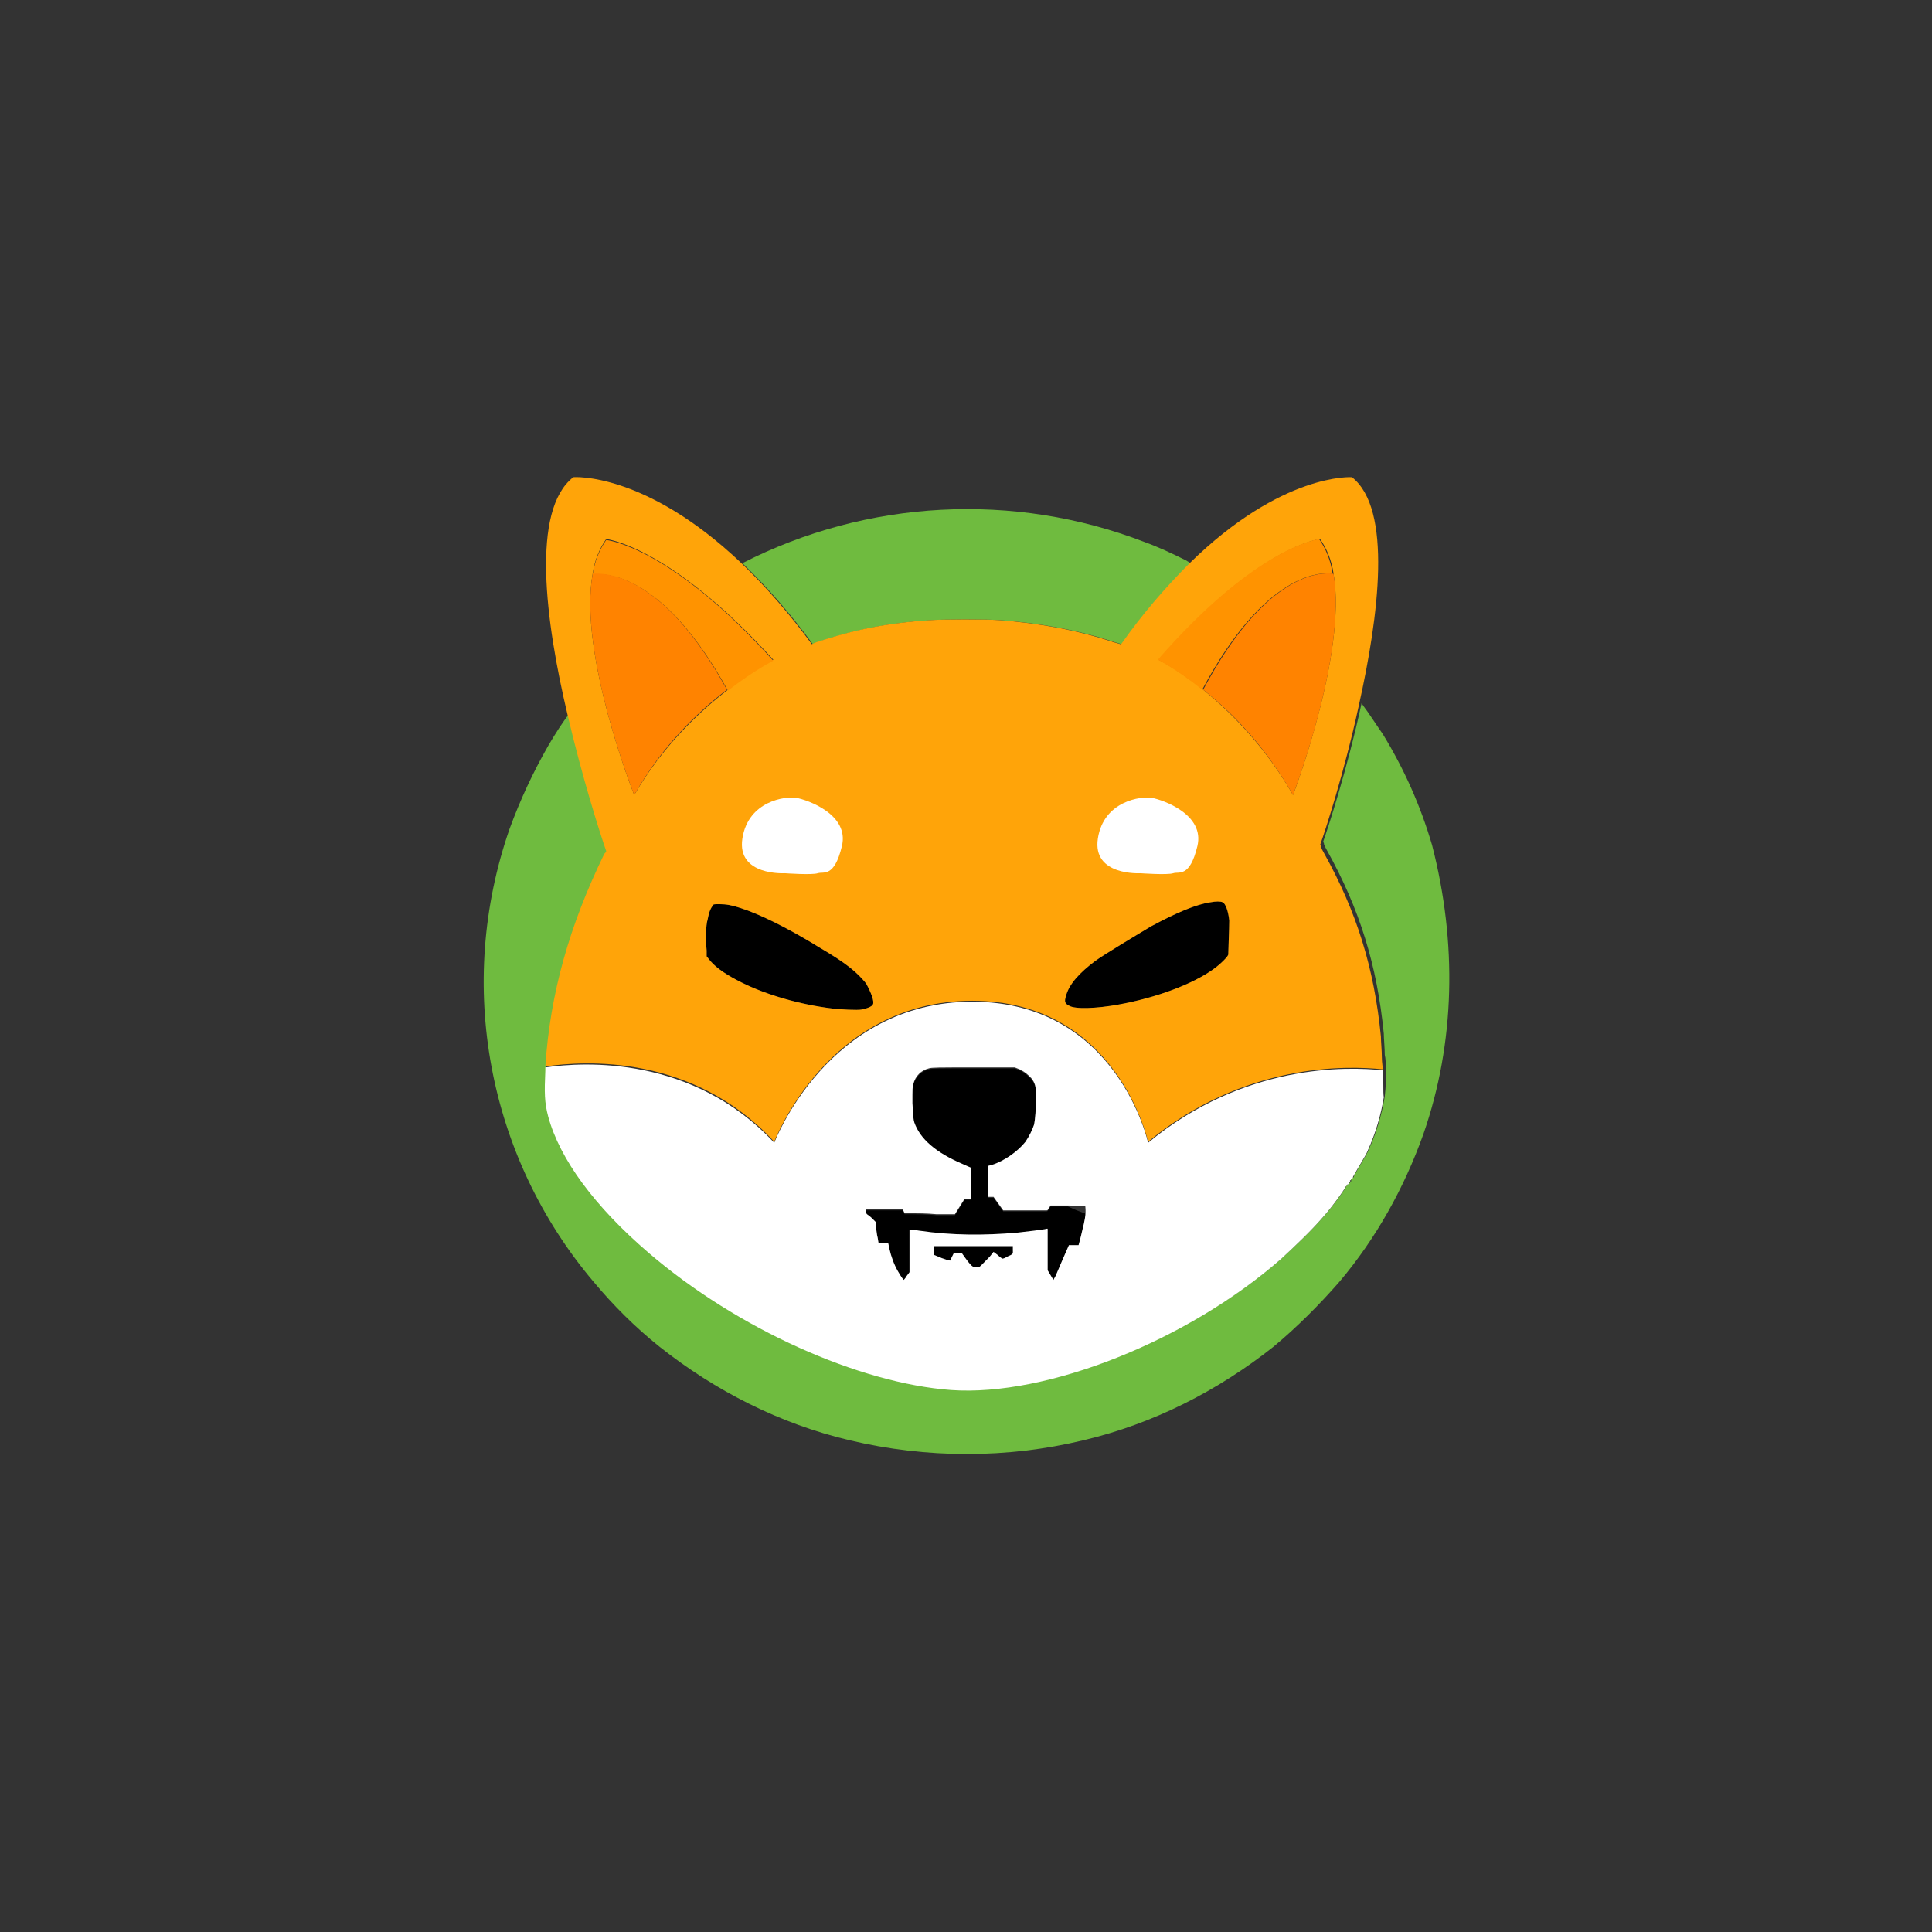
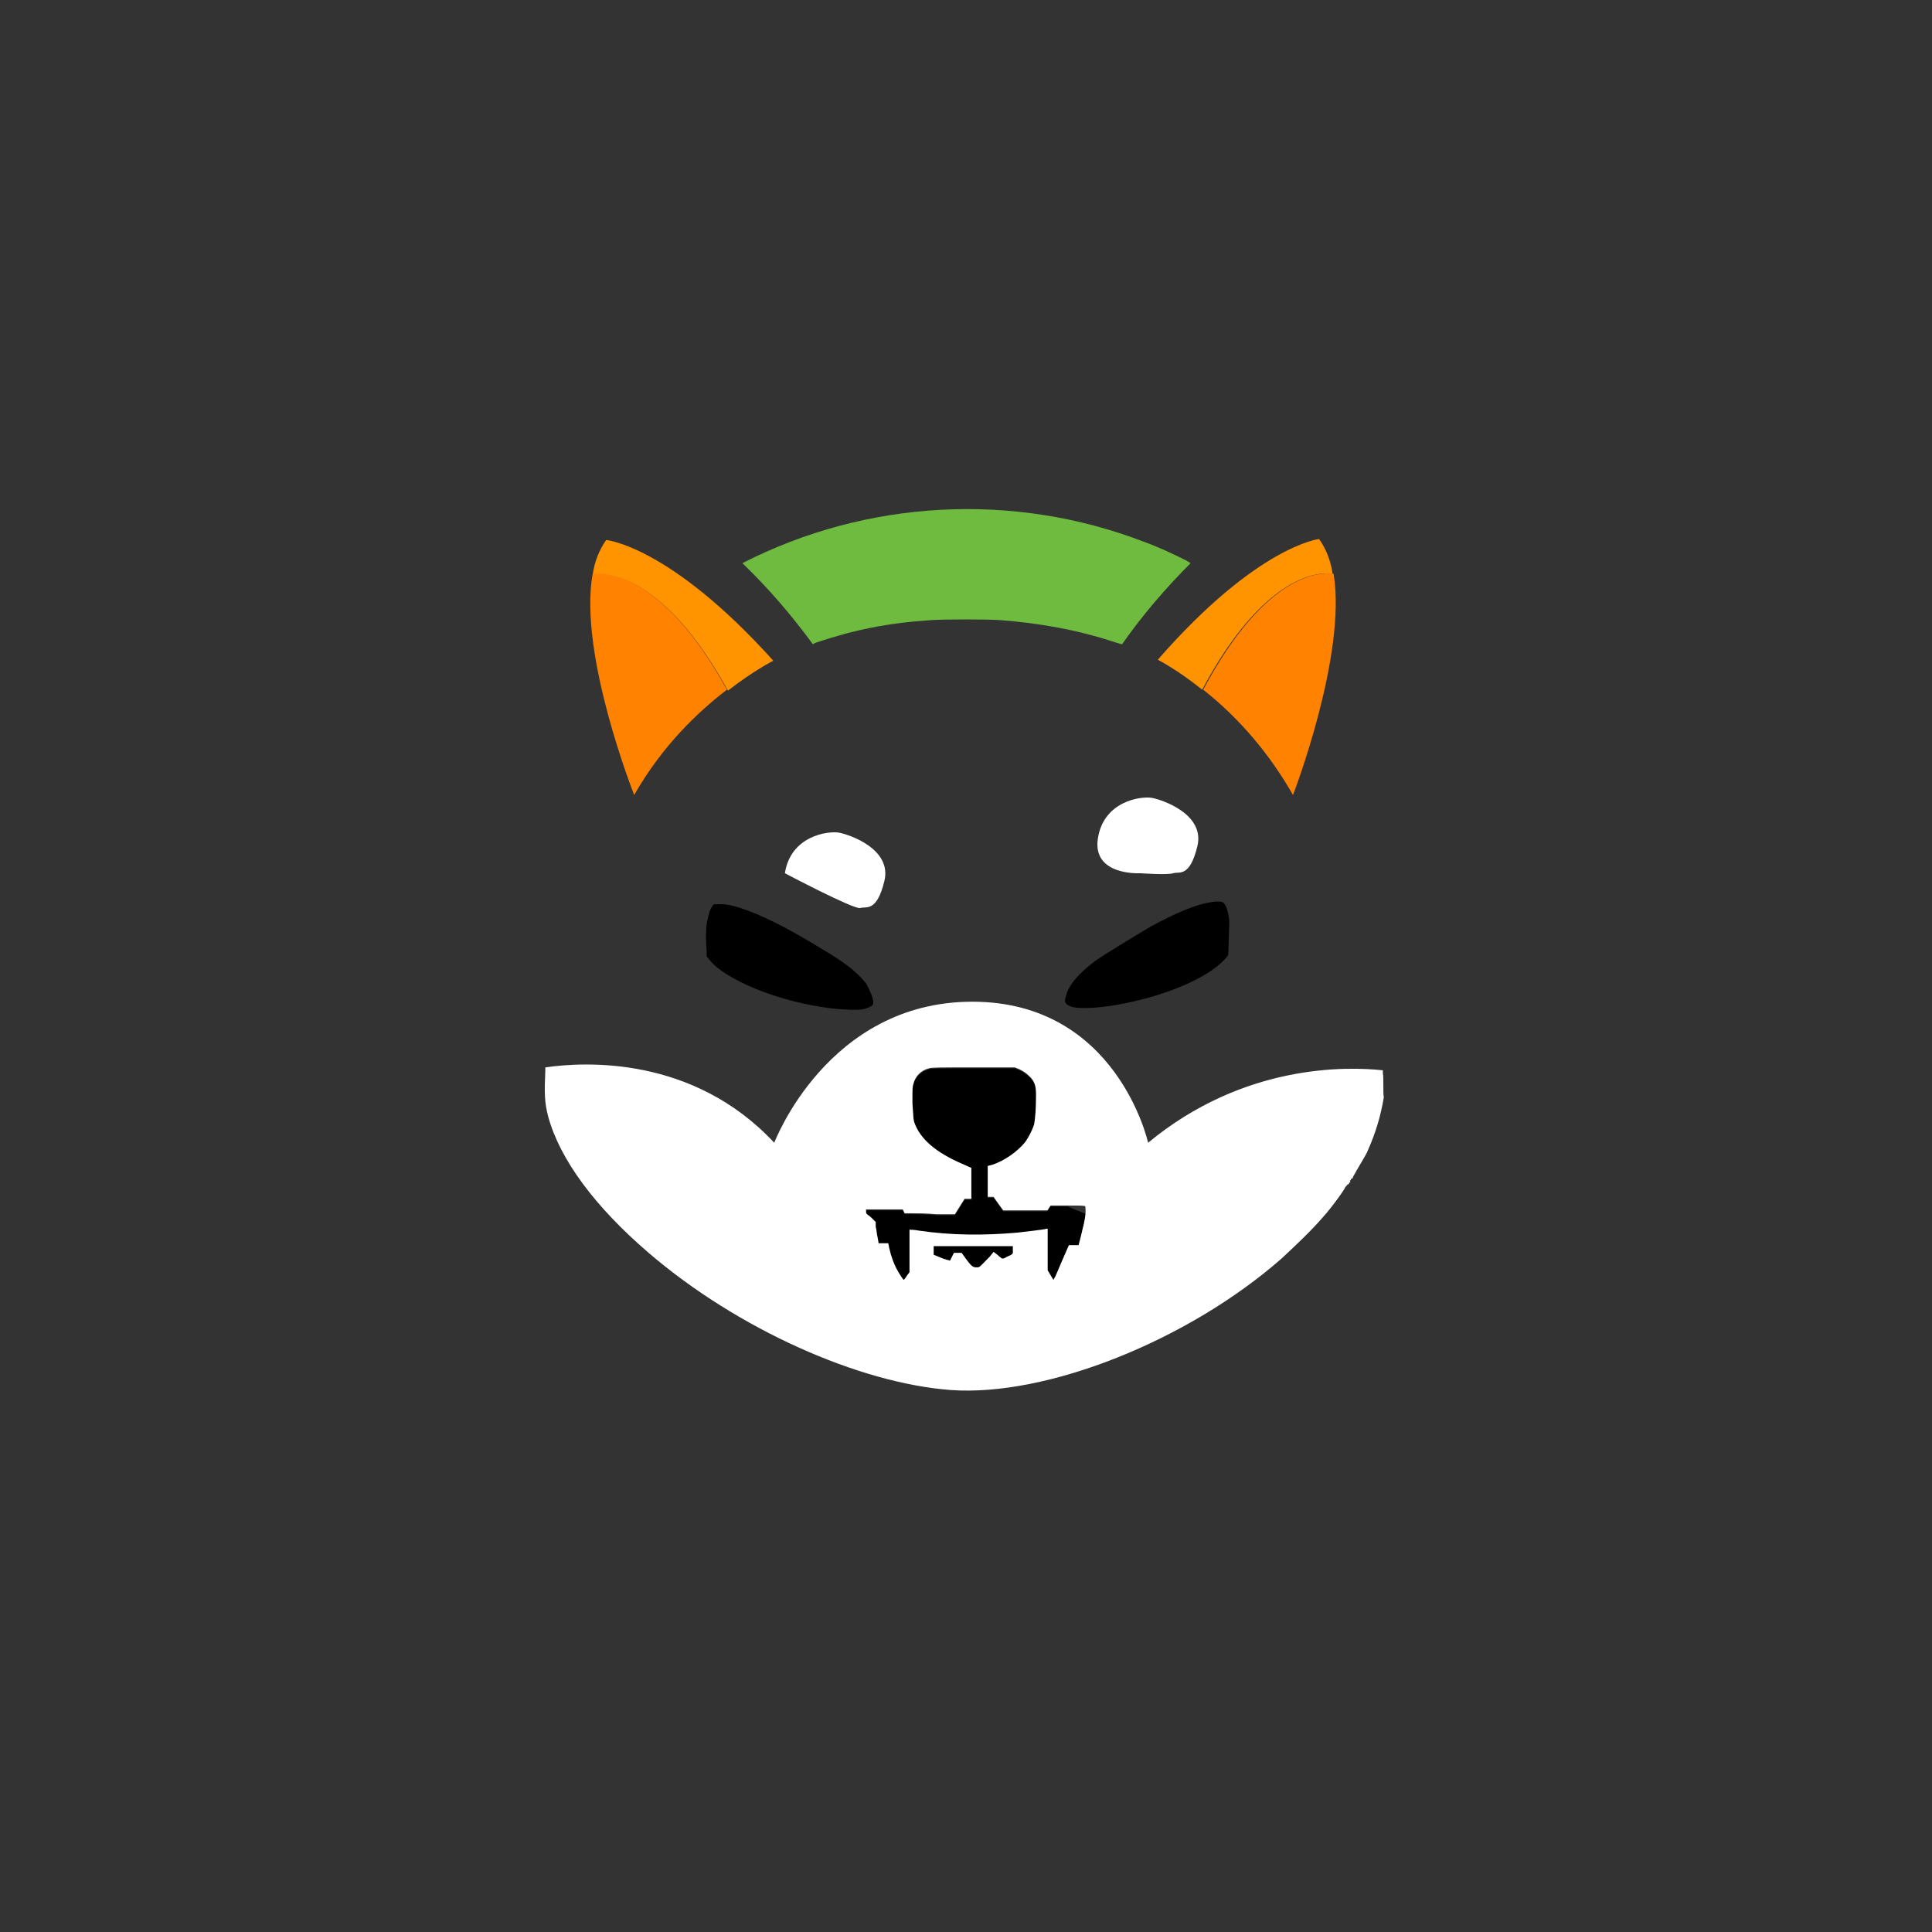
<svg xmlns="http://www.w3.org/2000/svg" version="1.1" id="Layer_1" x="0px" y="0px" viewBox="0 0 200 200" style="enable-background:new 0 0 200 200;" xml:space="preserve">
  <rect x="0" y="0" width="200" height="200" fill="#333333" stroke="none" />
  <style type="text/css">
	.st0{fill:#6FBB3F;}
	.st1{fill:#FFFFFF;}
	.st2{fill:none;}
	.st3{fill:#FFA409;}
	.st4{fill:#FF9300;}
	.st5{fill:#FF8300;}
</style>
  <g id="Group_938" transform="translate(-953.348 -232.003)">
    <g id="Group_931">
      <path id="Path_8573" class="st0" d="M1076.6,290.3c-2.6,2.6-5,5.4-7.1,8.4l-0.7-0.2c-3.9-1.3-7.9-2-11.9-2.3    c-1.2-0.1-5.8-0.1-7.2,0c-4.5,0.3-7.9,1-11.8,2.3c-0.2,0.1-0.3,0.1-0.4,0.2c-2.2-3-4.6-5.8-7.3-8.4c12.9-6.6,28.1-7.4,41.6-2.2    c1.4,0.5,2.9,1.2,4.3,1.9L1076.6,290.3z" />
-       <path id="Path_8574" class="st0" d="M1100.7,349.4c-2,5.6-4.9,10.8-8.7,15.3c-2.1,2.4-4.4,4.7-6.8,6.7c-5.8,4.6-12.5,8-19.7,9.7    c-7.9,1.9-16.2,1.9-24.2,0c-7.2-1.7-13.9-5.1-19.7-9.7c-2.5-2-4.8-4.3-6.8-6.7c-11-13-14.3-30.8-8.7-46.9c1.1-3,2.4-5.8,4-8.6    c0.7-1.2,1.6-2.6,2.1-3.2c1.5,6.4,3.3,12.1,4,14.1c0,0.1-0.1,0.2-0.2,0.3c-3.6,7.4-5.6,14.4-6.1,22c0,0.1,0,0.2,0,0.3    c-0.1,2.3-0.1,3.3,0.3,4.8c1.2,4.4,4.8,9.3,10.4,14.1c9.2,7.9,21.8,13.5,31.3,14.2c9.9,0.7,24.5-5.1,34.2-13.6    c1.5-1.4,3-2.8,4.3-4.3c1-1.1,2.4-3.1,2.3-3.1c0,0,0,0,0.1-0.1c0,0,0.1-0.1,0.1-0.1c0,0,0-0.1,0.1-0.1c0,0,0.1,0,0.1-0.1    s0-0.1,0.1-0.1c0,0,0.1-0.1,0-0.1c0,0,0-0.1,0-0.1s0.1,0,0.1-0.1c0,0,0-0.1,0.1-0.1c0,0,0.1,0,0.1-0.1c0-0.1,0.1-0.2,0.2-0.4    c0.2-0.4,1.2-2,1.3-2.3c0.9-2,1.4-3.8,1.7-5.6c0.1-0.9,0.2-2.4,0.1-2.8c0-0.1,0-0.2,0-0.3c0-0.3,0-0.8-0.1-1.2    c0-0.7-0.1-1.7-0.1-2.2c-0.7-7.1-2.5-12.9-5.9-19c-0.1-0.2-0.3-0.5-0.3-0.7c0,0,0-0.1-0.1-0.1l0,0c0.5-1.4,2.5-7.5,4-14.4l0,0    l0.2,0.3c0.4,0.5,1.5,2.2,2,2.9c2.2,3.6,3.9,7.4,5.1,11.5C1104.2,329.6,1104,339.9,1100.7,349.4z" />
      <path id="Path_8575" d="M1080.5,330.8c0,0.2-0.8,1-1.5,1.5c-2.2,1.6-6,3-9.9,3.7c-2.2,0.4-4.5,0.5-5.1,0.1c-0.4-0.2-0.5-0.4-0.3-1    c0.3-1.2,1.4-2.4,3-3.6c0.8-0.6,4.3-2.7,5.8-3.6c2.6-1.4,4.7-2.3,6.2-2.5c0.5-0.1,1-0.1,1.2,0c0.3,0.1,0.6,0.9,0.7,1.9    C1080.6,328.1,1080.5,330.4,1080.5,330.8z" />
      <path id="Path_8576" d="M1043.7,336c-0.1,0.2-0.6,0.4-1.1,0.5c-0.5,0.1-2.2,0-3.1-0.1c-3.3-0.4-6.8-1.4-9.4-2.7    c-1.4-0.7-2.5-1.4-3.2-2.2l-0.4-0.5l0-0.6c-0.1-1-0.1-2.6,0.1-3.2c0.1-0.5,0.2-1,0.5-1.4c0.1-0.2,0.1-0.2,0.7-0.2    c0.7,0,1.3,0.1,2.2,0.4c1.9,0.6,4.8,2,8.2,4.1c2.9,1.7,3.9,2.6,4.8,3.7C1043.5,334.7,1043.9,335.7,1043.7,336z" />
      <path id="Path_8577" d="M1065.8,357.7c0,0-0.2,0.8-0.4,1.7c-0.2,0.9-0.4,1.6-0.4,1.6c-0.2,0-0.3,0-0.5,0h-0.5l-0.7,1.6    c-0.4,0.9-0.7,1.7-0.8,1.8l-0.1,0.2l-0.3-0.5l-0.3-0.5v-4.3l-0.1,0c-0.3,0.1-2.2,0.3-3,0.4c-3.4,0.3-6.8,0.3-10.2-0.2    c-0.5-0.1-1-0.1-1-0.1c0,0,0,1,0,2.2l0,2.2l-0.3,0.4c-0.1,0.2-0.3,0.4-0.3,0.4c0,0-0.2-0.2-0.6-0.9c-0.4-0.7-0.7-1.5-0.9-2.4    l-0.1-0.5l-0.5,0l-0.5,0l-0.1-0.6c-0.1-0.3-0.1-0.8-0.2-1.1l0-0.5l-0.4-0.4c-0.2-0.2-0.5-0.4-0.5-0.4c-0.1-0.1-0.1-0.2-0.1-0.3    v-0.2l1.9,0l1.9,0l0.1,0.2l0.1,0.2l0.7,0c0.4,0,1.6,0,2.6,0.1l1.9,0l0.5-0.8l0.5-0.8h0.7l0-1.6l0-1.6l-0.9-0.4    c-2.8-1.2-4.4-2.6-5-4.3c-0.1-0.3-0.1-0.5-0.2-2c0-1.5,0-1.7,0.1-2c0.2-0.8,0.8-1.4,1.6-1.6c0.3-0.1,1-0.1,4.6-0.1l4.3,0l0.5,0.2    c0.6,0.3,0.8,0.5,1.2,0.9c0.4,0.5,0.5,0.9,0.5,1.8c0,1.4-0.1,2.5-0.2,3c-0.2,0.6-0.5,1.2-0.9,1.8c-0.8,1-2.2,2-3.5,2.4l-0.4,0.1    l0,1.6l0,1.6l0.3,0l0.3,0l0.5,0.7l0.5,0.7h2.1c1.2,0,2.2,0,2.3,0c0.2,0,0.2,0,0.3-0.2l0.2-0.3h1.8    C1065.4,357.6,1065.8,357.6,1065.8,357.7z" />
      <path id="Path_8578" d="M1057.6,362.1c-0.3,0.2-0.5,0.2-0.5,0.2c0,0-0.3-0.2-0.5-0.4l-0.4-0.3l-0.4,0.5c-1,1-1,1.1-1.3,1.1    c-0.4,0-0.5,0-1.1-0.8c-0.3-0.4-0.5-0.7-0.5-0.7s-0.2,0-0.4,0l-0.4,0l-0.2,0.4l-0.2,0.4l-0.4-0.1c-0.3-0.1-0.6-0.2-0.8-0.3    l-0.5-0.2v-0.9l4.1,0l4.1,0l0,0.4C1058.2,361.8,1058.3,361.8,1057.6,362.1z" />
    </g>
    <path id="Path_8579" class="st1" d="M1096.5,343.1c0-0.1,0-0.2,0-0.3c-3.7-0.4-14.4-0.7-24.3,7.5c0,0-3.2-14.6-18.2-14.6   c-15,0-20.5,14.6-20.5,14.6c-8.4-9-19.6-8.4-23.7-7.8c0,0.1,0,0.2,0,0.3c-0.1,2.3-0.1,3.3,0.3,4.8c1.2,4.4,4.8,9.3,10.4,14.1   c9.2,7.9,21.8,13.5,31.3,14.2c9.9,0.7,24.5-5.1,34.2-13.6c1.5-1.4,3-2.8,4.3-4.3c1-1.1,2.4-3.1,2.3-3.1c0,0,0,0,0.1-0.1   c0,0,0.1-0.1,0.1-0.1c0,0,0-0.1,0.1-0.1c0,0,0.1,0,0.1-0.1c0,0,0-0.1,0.1-0.1c0,0,0.1-0.1,0-0.1c0,0,0-0.1,0-0.1c0,0,0.1,0,0.1-0.1   c0,0,0-0.1,0.1-0.1c0,0,0.1,0,0.1-0.1c0-0.1,0.1-0.2,0.2-0.4c0.2-0.4,1.2-2,1.3-2.3c0.9-2,1.4-3.8,1.7-5.6   C1096.5,345.1,1096.6,343.5,1096.5,343.1z M1057.6,362.1c-0.3,0.2-0.5,0.2-0.5,0.2c0,0-0.3-0.2-0.5-0.4l-0.4-0.3l-0.4,0.5   c-1,1-1,1.1-1.3,1.1c-0.4,0-0.5,0-1.1-0.8c-0.3-0.4-0.5-0.7-0.5-0.7s-0.2,0-0.4,0l-0.4,0l-0.2,0.4l-0.2,0.4l-0.4-0.1   c-0.3-0.1-0.6-0.2-0.8-0.3l-0.5-0.2v-0.9l4.1,0l4.1,0l0,0.4C1058.2,361.8,1058.3,361.8,1057.6,362.1z M1065.4,359.3   c-0.2,0.9-0.4,1.6-0.4,1.6c-0.2,0-0.3,0-0.5,0h-0.5l-0.7,1.6c-0.4,0.9-0.7,1.7-0.8,1.8l-0.1,0.2l-0.3-0.5l-0.3-0.5v-4.3l-0.1,0   c-0.3,0.1-2.2,0.3-3,0.4c-3.4,0.3-6.8,0.3-10.2-0.2c-0.5-0.1-1-0.1-1-0.1c0,0,0,1,0,2.2l0,2.2l-0.3,0.4c-0.1,0.2-0.3,0.4-0.3,0.4   c0,0-0.2-0.2-0.6-0.9c-0.4-0.7-0.7-1.5-0.9-2.4l-0.1-0.5l-0.5,0l-0.5,0l-0.1-0.6c-0.1-0.3-0.1-0.8-0.2-1.1l0-0.5l-0.4-0.4   c-0.2-0.2-0.5-0.4-0.5-0.4c-0.1-0.1-0.1-0.2-0.1-0.3v-0.2l1.9,0l1.9,0l0.1,0.2l0.1,0.2l0.7,0c0.4,0,1.6,0,2.6,0.1l1.9,0l0.5-0.8   l0.5-0.8h0.7l0-1.6l0-1.6l-0.9-0.4c-2.8-1.2-4.4-2.6-5-4.3c-0.1-0.3-0.1-0.5-0.2-2c0-1.5,0-1.7,0.1-2c0.2-0.8,0.8-1.4,1.6-1.6   c0.3-0.1,1-0.1,4.6-0.1l4.3,0l0.5,0.2c0.6,0.3,0.8,0.5,1.2,0.9c0.4,0.5,0.5,0.9,0.5,1.8c0,1.4-0.1,2.5-0.2,3   c-0.2,0.6-0.5,1.2-0.9,1.8c-0.8,1-2.2,2-3.5,2.4l-0.4,0.1l0,1.6l0,1.6l0.3,0l0.3,0l0.5,0.7l0.5,0.7h2.1c1.2,0,2.2,0,2.3,0   c0.2,0,0.2,0,0.3-0.2l0.2-0.3h1.8c1.4,0,1.8,0,1.8,0.1C1065.8,357.7,1065.6,358.5,1065.4,359.3z" />
    <path id="Path_8580" class="st2" d="M1009.8,342.5c-1,0.1-1.6,0.3-1.6,0.3" />
    <path id="Path_8581" class="st2" d="M1097.9,343c0,0-0.5-0.1-1.4-0.2" />
-     <path id="Path_8582" class="st3" d="M1096.4,341.5c0-0.7-0.1-1.7-0.1-2.2c-0.7-7.1-2.5-12.9-5.9-19c-0.1-0.2-0.3-0.5-0.3-0.7   c0,0,0-0.1-0.1-0.1l0,0c0.5-1.4,2.5-7.5,4-14.4c2.1-9.4,3.5-20.4-0.7-23.7c0,0-7.2-0.5-16.8,8.9c-2.6,2.6-5,5.4-7.1,8.4l-0.7-0.2   c-3.9-1.3-7.9-2-11.9-2.3c-1.2-0.1-5.8-0.1-7.2,0c-4.5,0.3-7.9,1-11.8,2.3c-0.2,0.1-0.3,0.1-0.4,0.2c-2.2-3-4.6-5.8-7.3-8.4   c-10-9.5-17.4-8.9-17.4-8.9c-4.4,3.4-2.9,14.9-0.6,24.6c1.5,6.4,3.3,12.1,4,14.1c0,0.1-0.1,0.2-0.2,0.3c-3.6,7.4-5.6,14.4-6.1,22   c4.1-0.6,15.3-1.3,23.7,7.8c0,0,5.5-14.6,20.5-14.6c15,0,18.2,14.6,18.2,14.6c9.9-8.2,20.6-7.9,24.3-7.5   C1096.5,342.5,1096.4,342,1096.4,341.5z M1019,314.3c0,0-5.8-14.6-4.3-22.9l0,0c0.2-1.4,0.7-2.6,1.4-3.6c0,0,6.6,0.7,17.3,12.5   c0,0-2,1-4.7,3.1c0,0,0,0,0,0C1025.7,305.7,1021.9,309.3,1019,314.3L1019,314.3z M1043.7,336c-0.1,0.2-0.6,0.4-1.1,0.5   c-0.5,0.1-2.2,0-3.1-0.1c-3.3-0.4-6.8-1.4-9.4-2.7c-1.4-0.7-2.5-1.4-3.2-2.2l-0.4-0.5l0-0.6c-0.1-1-0.1-2.6,0.1-3.2   c0.1-0.5,0.2-1,0.5-1.4c0.1-0.2,0.1-0.2,0.7-0.2c0.7,0,1.3,0.1,2.2,0.4c1.9,0.6,4.8,2,8.2,4.1c2.9,1.7,3.9,2.6,4.8,3.7   C1043.5,334.7,1043.9,335.7,1043.7,336z M1080.5,330.8c0,0.2-0.8,1-1.5,1.5c-2.2,1.6-6,3-9.9,3.7c-2.2,0.4-4.5,0.5-5.1,0.1   c-0.4-0.2-0.5-0.4-0.3-1c0.3-1.2,1.4-2.4,3-3.6c0.8-0.6,4.3-2.7,5.8-3.6c2.6-1.4,4.7-2.3,6.2-2.5c0.5-0.1,1-0.1,1.2,0   c0.3,0.1,0.6,0.9,0.7,1.9C1080.6,328.1,1080.5,330.4,1080.5,330.8z M1077.9,303.4L1077.9,303.4c-2.6-2.1-4.6-3.1-4.6-3.1   c10.3-11.8,16.7-12.5,16.7-12.5c0.7,1,1.2,2.2,1.4,3.6l0,0c1.4,8.3-4.2,22.9-4.2,22.9C1084.8,310.1,1081.6,306.4,1077.9,303.4   L1077.9,303.4z" />
    <path id="Path_8583" class="st2" d="M1069.4,298.8c0,0,0,0.1-0.1,0.1" />
    <path id="Path_8584" class="st2" d="M1089.9,319.6c-0.1,0.2-0.1,0.3-0.1,0.3" />
    <g id="Group_934">
      <g id="Group_933">
        <g id="Group_932">
          <path id="Path_8585" class="st4" d="M1091.3,291.4c-1.2-0.2-7-0.2-13.5,12l0,0c-2.6-2.1-4.6-3.1-4.6-3.1      c10.3-11.8,16.7-12.5,16.7-12.5C1090.6,288.8,1091.1,290,1091.3,291.4z" />
        </g>
        <path id="Path_8586" class="st5" d="M1087.2,314.3c-2.4-4.2-5.5-7.9-9.3-10.9c6.5-12.2,12.2-12.2,13.5-12l0,0     C1092.8,299.8,1087.2,314.3,1087.2,314.3z" />
        <path id="Path_8587" class="st5" d="M1091.6,291.5c-0.1,0-0.2,0-0.2,0L1091.6,291.5z" />
      </g>
    </g>
    <path id="Path_8588" class="st2" d="M1037.9,299.4c-0.2-0.2-0.3-0.4-0.5-0.7" />
-     <path id="Path_8589" class="st2" d="M1016.1,320.2c0.2,0.5,0.3,0.8,0.3,0.8" />
    <g id="Group_937">
      <g id="Group_936">
        <g id="Group_935">
          <path id="Path_8590" class="st4" d="M1033.4,300.4c0,0-2,1-4.7,3.1c0,0,0,0,0,0c-6.7-12.2-12.7-12.2-14-12      c0.2-1.4,0.7-2.6,1.4-3.6C1016.1,287.9,1022.7,288.5,1033.4,300.4z" />
        </g>
        <path id="Path_8591" class="st5" d="M1028.6,303.4c-3,2.3-6.7,5.8-9.6,10.9c0,0-5.8-14.6-4.3-22.9l0,0     C1015.9,291.3,1021.9,291.2,1028.6,303.4z" />
        <path id="Path_8592" class="st5" d="M1014.7,291.4c-0.1,0-0.2,0-0.2,0L1014.7,291.4z" />
      </g>
    </g>
    <path id="Path_8593" class="st1" d="M1071.4,322.4c0,0-5,0.3-4.4-3.6c0.6-3.9,4.5-4.4,5.6-4.2c1.1,0.2,5.5,1.7,4.7,5   c-0.8,3.3-1.9,2.6-2.5,2.8S1071.4,322.4,1071.4,322.4z" />
-     <path id="Path_8594" class="st1" d="M1034.6,322.4c0,0-5,0.3-4.4-3.6c0.6-3.9,4.5-4.4,5.6-4.2c1.1,0.2,5.5,1.7,4.7,5   c-0.8,3.3-1.9,2.6-2.5,2.8S1034.6,322.4,1034.6,322.4z" />
+     <path id="Path_8594" class="st1" d="M1034.6,322.4c0.6-3.9,4.5-4.4,5.6-4.2c1.1,0.2,5.5,1.7,4.7,5   c-0.8,3.3-1.9,2.6-2.5,2.8S1034.6,322.4,1034.6,322.4z" />
  </g>
</svg>